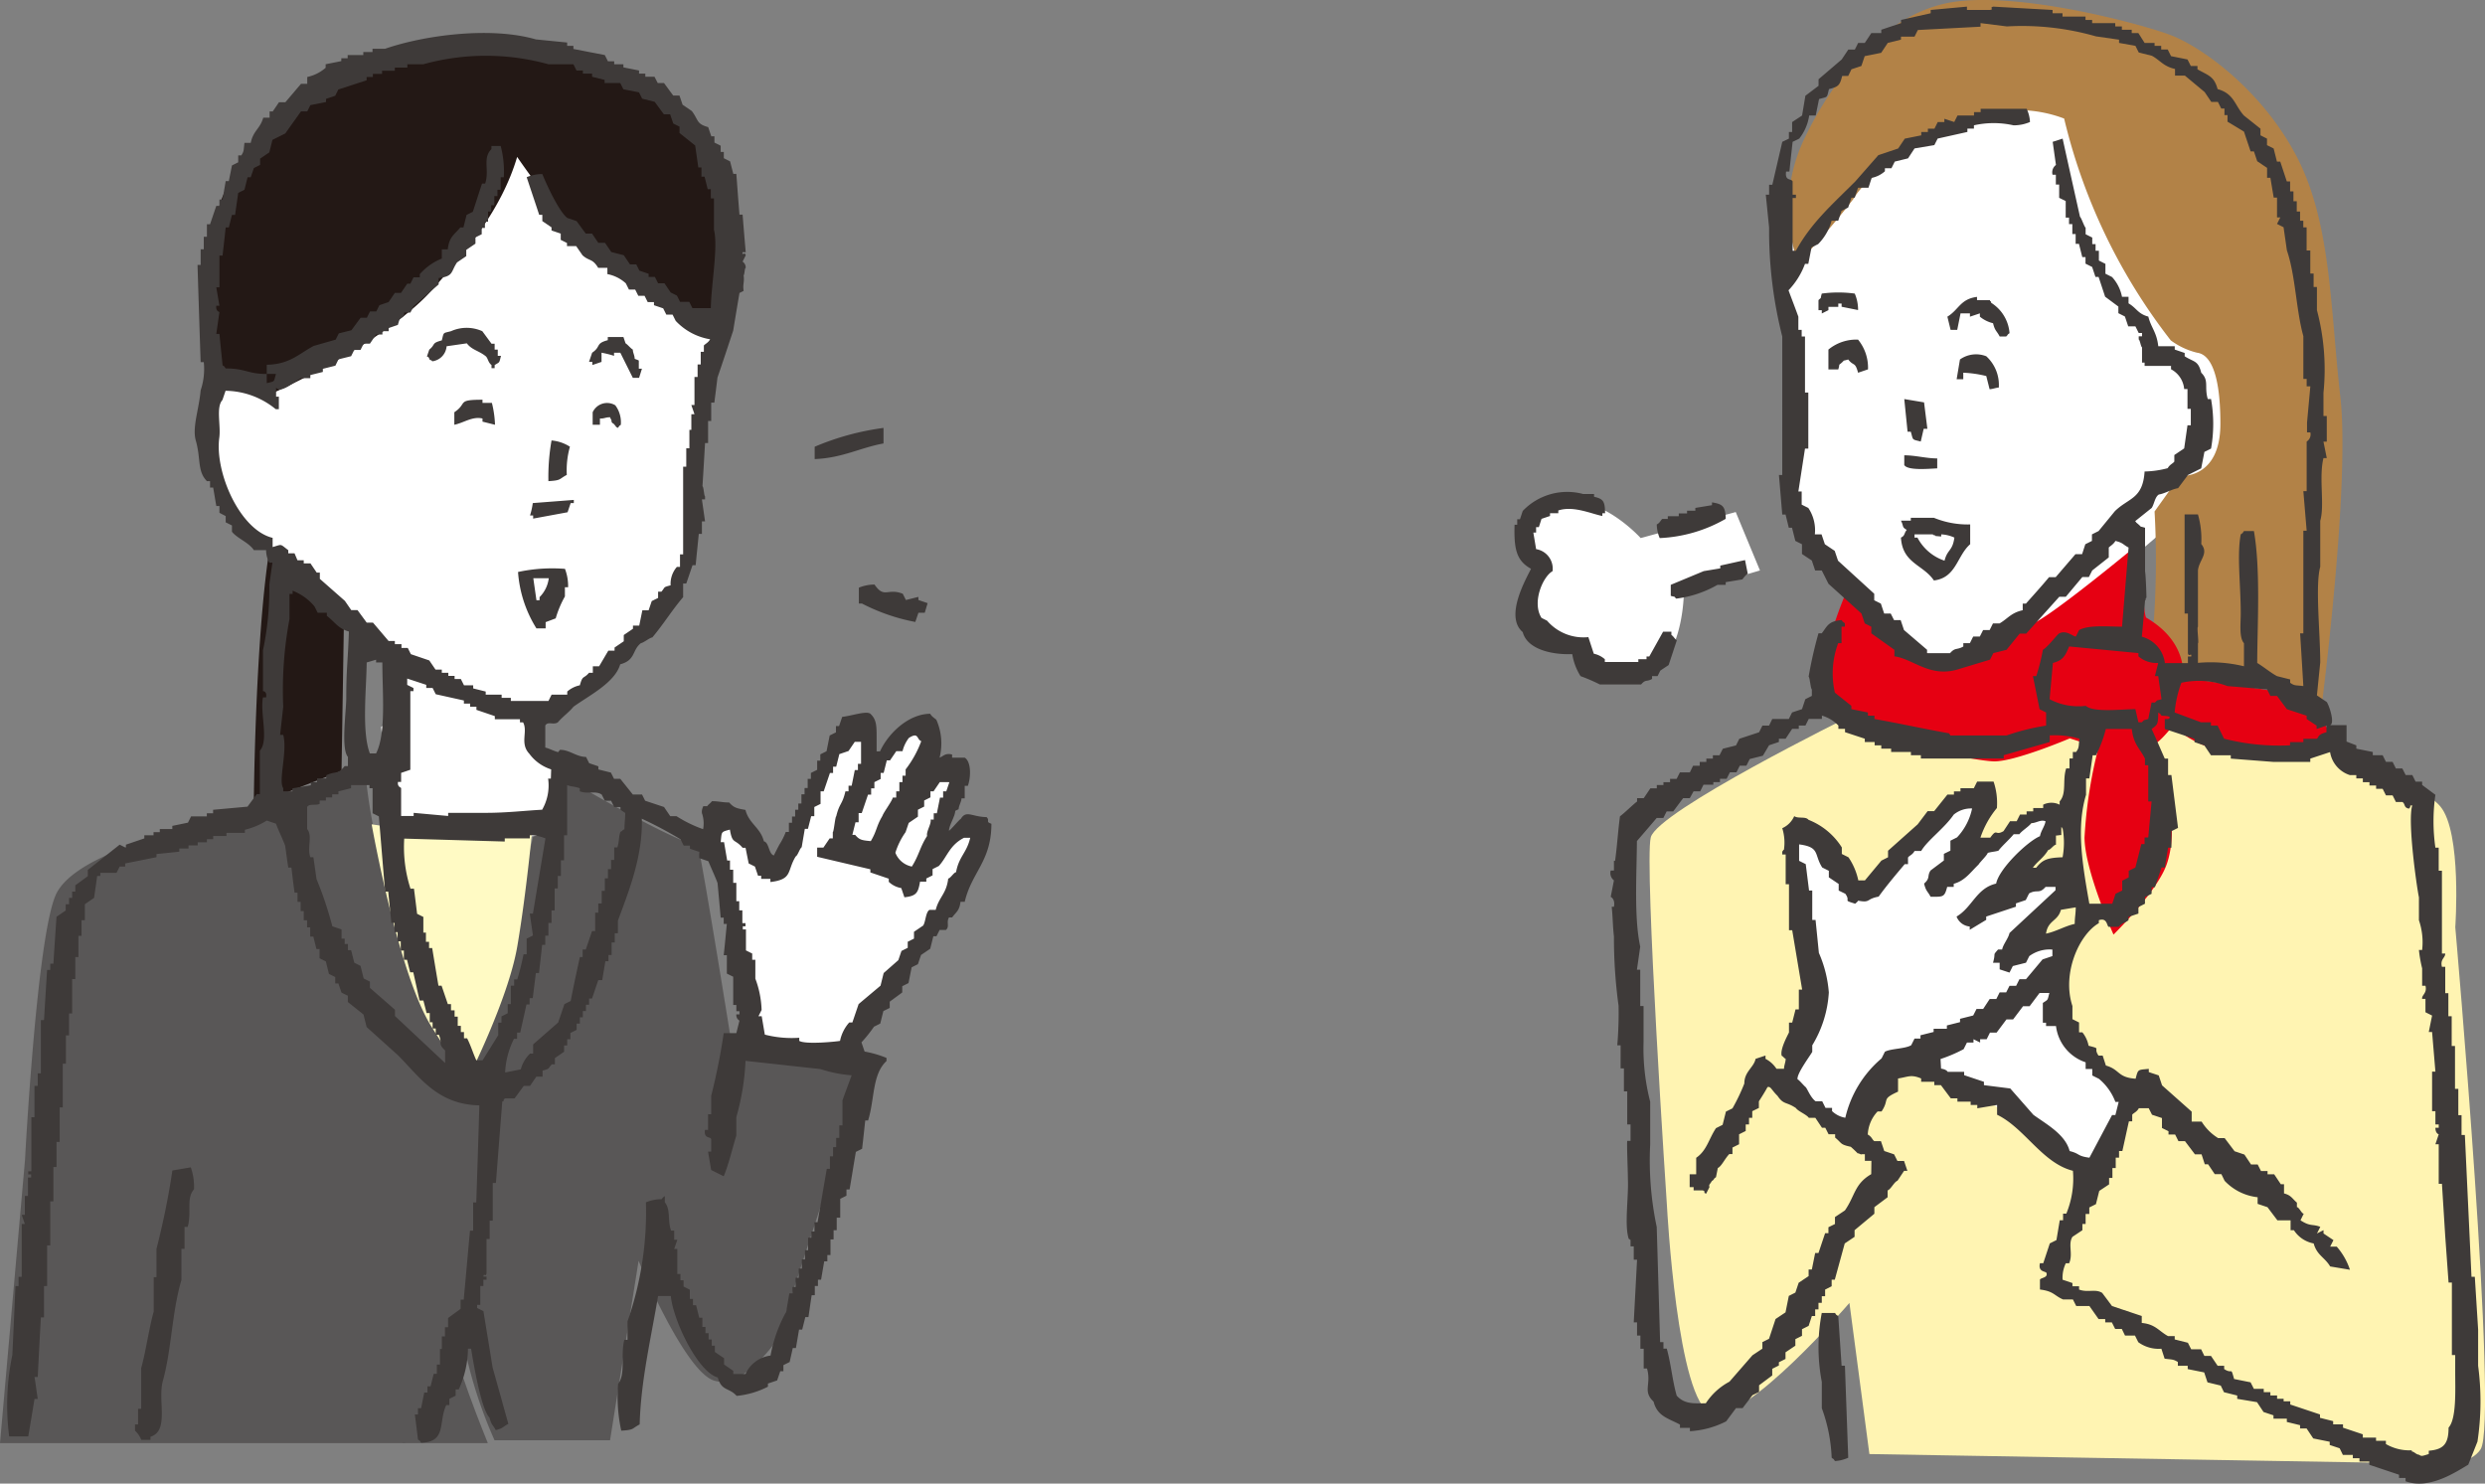
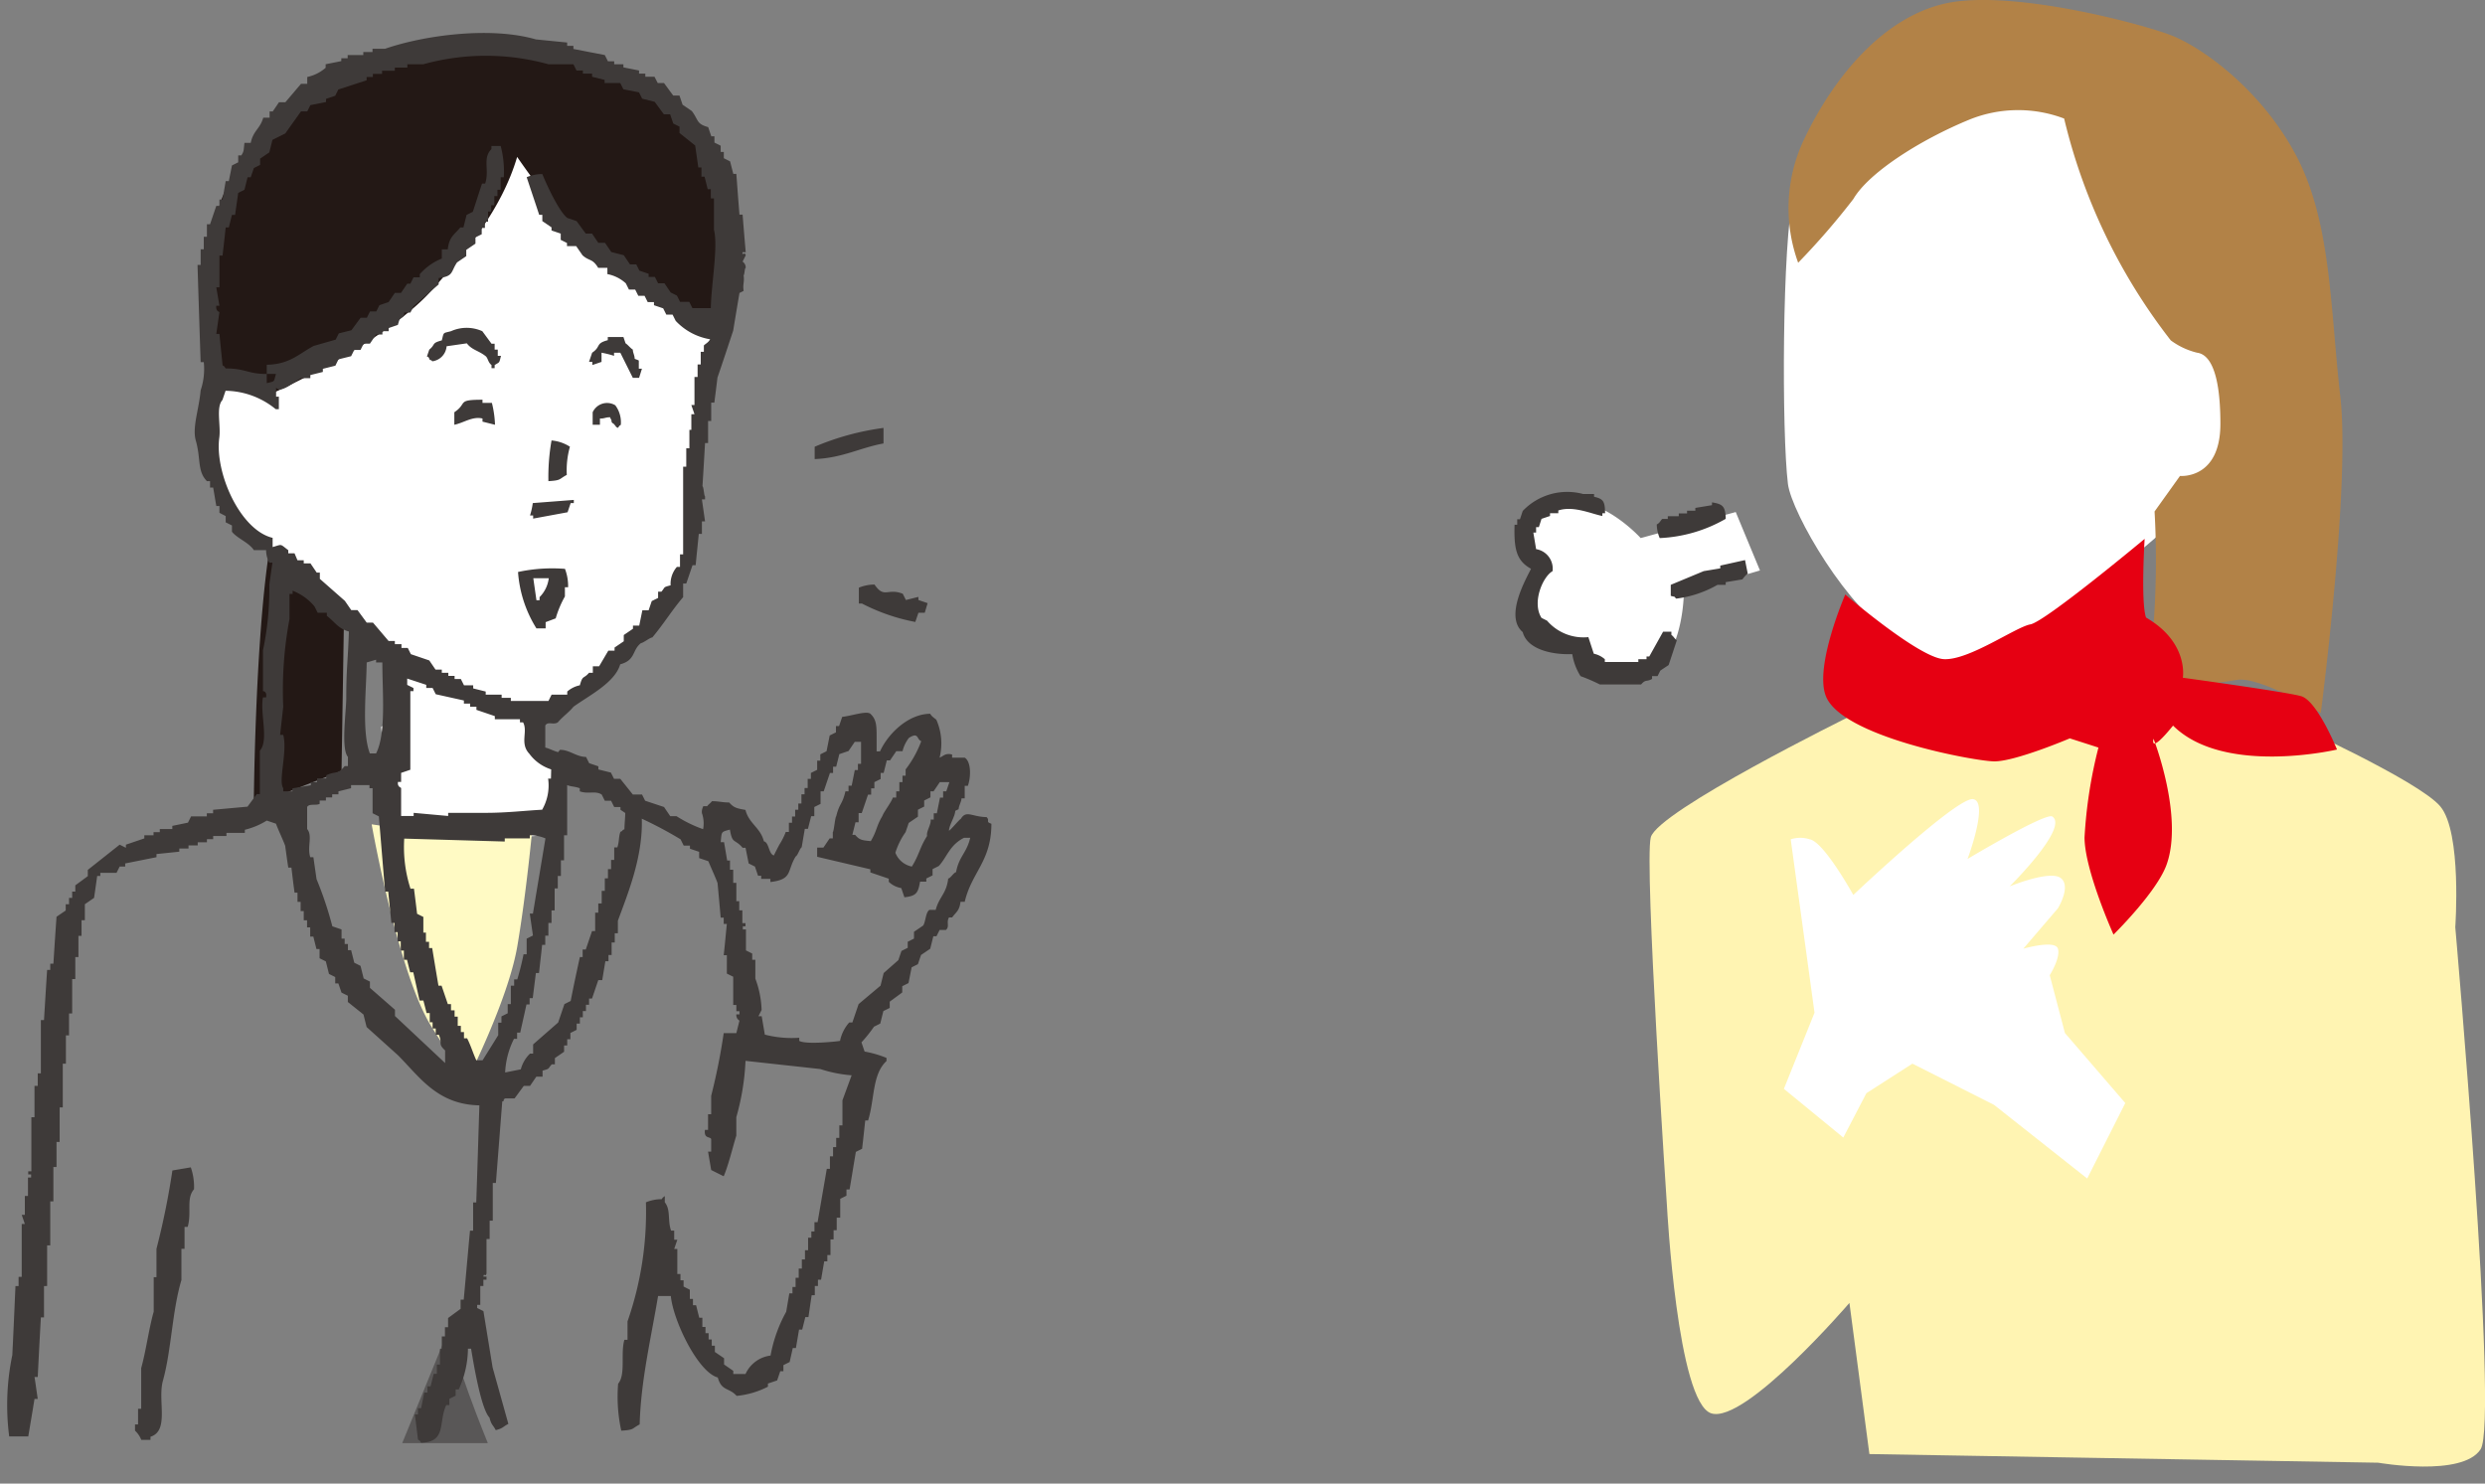
<svg xmlns="http://www.w3.org/2000/svg" width="214.388" height="128" viewBox="0 0 214.388 128">
  <rect x="0" y="0" width="214.388" height="128" fill="#808080" stroke="none" />
  <g transform="translate(0 -0.019)">
    <g transform="translate(0 0.019)">
-       <path d="M81.2,106.757,77.52,86.643a4.7,4.7,0,0,1,1.93.349c.977.4,3.51,4.2,3.51,4.2l6-11.911s1.159-.556,1.588.183a13.207,13.207,0,0,1,.588,3.43S94,78.837,94.966,78.647s1.588,1.787,1.588,1.787l-1.3,2.382s2.382-1.151,2.8-.373-.746,6.353-.746,6.353,2.271-2.573,2.978-1.485-.794,3.97-.794,3.97-5.622,8.933-7.226,10.942a58.763,58.763,0,0,0-3.454,5.1Z" transform="translate(-15.963 -16.208)" fill="#fff" fill-rule="evenodd" />
      <path d="M47.813,144.14,43.7,154.2h7.385S47.813,146.228,47.813,144.14Z" transform="translate(-8.999 -29.697)" fill="#595757" fill-rule="evenodd" />
-       <path d="M31.493,83.48l-17.2,5.789S6.615,91.04,4.907,94.216,2.16,117.244,2.16,117.244L0,141.71H34.939s4.312-8.2,4.764-10.323a39.147,39.147,0,0,0,2.962,10.077h9.966l2.462-15.484s3.923,9.449,6.472,10.323,5.511-3.573,5.511-3.573l7.52-23.108-11.316-1.35S60.747,92.39,60.223,90.182c-2.819-.643-12.88-6.7-12.88-6.7s-4.709,21.44-7.147,26.6C36.956,105.9,32.224,92.691,31.493,83.48Z" transform="translate(0 -17.206)" fill="#595757" fill-rule="evenodd" />
      <path d="M68.2,20.654,55.5,12.61,30.462,16.62l-6.67,12.014A55.8,55.8,0,0,0,22.72,38.8c.111,4.312,2.74,9.664,3.835,10.212a24.681,24.681,0,0,1,3.129,2.223l5.662,5.058,4.2,2.843-.58,5.185-1.406,1.008.913,9a18.986,18.986,0,0,0,6.583.858l6.821-.532.381-5.646-1.588-1.89.643-2.581s2.152-1.239,2.835-1.787,9.045-8.378,9.41-10.244S67.252,22.115,68.2,20.654Z" transform="translate(-4.679 -2.612)" fill="#fff" fill-rule="evenodd" />
      <path d="M28.9,59.89l1.874,1.4s1.024.945,2.732,2.851a19.056,19.056,0,0,0,1.842,1.787l-.206,12.928L27.57,81.83S27.673,67.863,28.9,59.89Z" transform="translate(-5.677 -12.348)" fill="#231815" fill-rule="evenodd" />
      <path d="M54.276,89.612a37.9,37.9,0,0,1-6.075.715,71.868,71.868,0,0,1-7.822-.746S42.651,102.412,45.518,107c.921,1.469,3.057,4.764,3.057,4.764s3.573-7.012,4.367-11.649S54.276,89.612,54.276,89.612Z" transform="translate(-8.315 -18.462)" fill="#fffac4" fill-rule="evenodd" />
      <path d="M49.3,14.519a84.571,84.571,0,0,0,5.63,7.25c1.842,2.1,5.662,3.716,6.853,4.915a16.938,16.938,0,0,0,5.082,3.049l1.207-4.471-.461-6.631s-2.573-7.726-7.02-10.482S50.661,4.5,48.517,5.411c-2.8-1.644-8.036,0-8.036,0s-8.536.953-12.705,6.551-4.463,6.091-4.852,11.911c-.484,7.441.183,10.156.183,10.156l2.8.683,1.691.461s10.077-4.367,14.4-9.219C44.92,22.634,47.954,19.061,49.3,14.519Z" transform="translate(-4.684 -0.979)" fill="#231815" fill-rule="evenodd" />
      <path d="M61.26,11.724l.27.794h.27v.54l.54.27v.54h.27v.54l.54.27.278,1.08h.262c.087,1.175.175,2.343.27,3.518h.27c.087,1.08.175,2.16.27,3.24h-.27c-.079.373.2-.1.27.27l-.27.54a.627.627,0,0,1,.27.54c-.1,0-.1.635-.183.635.087.627-.087.723,0,1.35l-.357.183c-.183,1.08-.365,2.16-.54,3.24-.4,1.207-.937,2.843-1.358,4.058-.087.715-.175,1.437-.27,2.16h-.27v1.588h-.27v1.9H60.99c-.087,1.525-.127,2.2-.222,3.732.1,0,.135.858.222.858v.27h-.27c.087.635.183,1.263.27,1.9h-.27v1.08h-.27c-.087.9-.183,1.8-.27,2.7h-.27L59.37,51.1H59.1v1.175c-.993,1.167-1.676,2.311-2.66,3.478-.183,0-.794.484-.969.484-.794.6-.437,1.469-1.8,1.834-.453,1.588-2.716,2.708-4.034,3.661-.357.453-.985.9-1.35,1.35-.4.246-.858-.119-1.08.27v1.9c.357.087.723.294,1.08.389,0,.087.222-.278.222-.191.794,0,1.4.611,2.215.611l.27.54.794.27v.27l1.08.27.27.54h.54l1.08,1.35h.794l.27.54,1.628.54.54.794h.54a11.117,11.117,0,0,0,2.295,1.12,2.739,2.739,0,0,0-.071-1.286s-.135-.238.087-.7h.349c0-.087.381-.341.381-.429.627,0,.873.111,1.5.111.413.469.667.508,1.406.643.3,1.191,1.294,1.517,1.588,2.708.453.087.413,1.12.866,1.215.159-.334.4-.794.476-.937a5.819,5.819,0,0,0,.548-1.088h.27V71.74h.27V71.2h.27v-.58h.27v-.54h.27v-.794h.27v-.54h.27v-.794h.278v-.508l.54-.27V66.38h.27v-.54l.54-.27.27-1.358.54-.27V63.4h.27l.27-.794c.873-.1,2.073-.54,2.43-.27.548.508.54,1.072.54,2.16v1.088h.294c.619-1.4,2.335-3.224,4.328-3.248.159.294.476.429.54.54a5.051,5.051,0,0,1,.27,3.248c.334-.127.492-.421,1.08-.27v.27h1.088c.572.357.54,1.7.27,2.43h-.27v1.08h-.278c0,.27-.246.667-.246.937l-.294.143c0,.453-.54,1.255-.54,1.707.1,0,.929-1.008,1.016-1.008.476-.794.945-.183,2.231-.159.31.31-.127.4.413.572,0,3.248-1.707,4.177-2.3,6.734h-.365c-.1.794-.365.858-.723,1.35h-.27c-.254.429.079.794-.27,1.08h-.54l-.27.54h-.27l-.27,1.08-.794.54-.27.794-.54.27-.27,1.358-.54.27v.54l-1.08.794v.54l-.548.27-.27,1.08-.54.27a12,12,0,0,1-1.08,1.35l.27.794a9.3,9.3,0,0,1,1.89.548v.27c-1.247,1.151-1.016,3.3-1.588,5.13h-.246c-.087.794-.175,1.628-.27,2.438l-.54.27c-.183,1.08-.357,2.16-.54,3.24h-.27v.54l-.54.27v1.628h-.3v1.08h-.27v.794h-.27v1.35h-.27v.54h-.27L71,111.166h-.27v.54h-.27v.794h-.27c-.1.627-.183,1.255-.278,1.89h-.27l-.27,1.08H69.1l-.27,1.588h-.27l-.27,1.207-.54.27v.524h-.27l-.27.794-.794.27v.27a7.417,7.417,0,0,1-2.7.794c-.675-.746-1.294-.389-1.628-1.588-1.715-.461-3.851-4.923-4.05-7.028h-1.1c-.6,3.6-1.485,7.274-1.588,11.077-.707.373-.453.476-1.588.54a13.738,13.738,0,0,1-.27-4.05c.675-.794.191-2.6.54-3.788h.27v-1.588a28.714,28.714,0,0,0,1.588-10.275,3.542,3.542,0,0,1,1.358-.27c.222-.3,0-.04.27-.27v.54c.524.635.23,1.588.54,2.438h.27v.794h.27l-.27.794h.27v2.16h.27v.54h.27v.54l.54.278v.794h.27v.54h.27l.27,1.08h.27v.794h.27v.54h.27v.54h.27v.54h.27v.54l.794.54v.54l.794.548v.27h1.056a2.748,2.748,0,0,1,2.16-1.588,12.311,12.311,0,0,1,1.35-3.78l.27-1.588h.27v-.548h.27V111h.27v-.794h.27v-.794h.27v-.794h.27v-1.08h.278V107h.27V106.2h.27l.794-4.6h.27v-1.08h.27v-.794h.27v-.794h.27V97.849h.27v-2.16l.794-2.16a11.348,11.348,0,0,1-2.7-.54l-6.456-.707a21.059,21.059,0,0,1-.794,4.86v1.588c-.326,1.056-.667,2.517-1.088,3.51l-1.08-.54-.27-1.588h.27v-1.08c-.079-.238-.643,0-.54-.794h.27v-1.35h.27V95.3a53.39,53.39,0,0,0,1.08-5.408H63.69l.27-1.08a.556.556,0,0,1-.27-.54h.27V88h-.27v-.54h-.27V85.025l-.548-.27V83.167H62.6c.1-.9.183-1.8.27-2.7H62.6v-.54H62.34c-.087-.993-.175-1.985-.27-2.978-.135-.4-.6-1.413-.794-1.89l-.794-.27v-.54l-.794-.27v-.27h-.54l-.27-.54a34.938,34.938,0,0,0-3.343-1.779c.1,3.327-1.223,6.5-2.065,8.806v1.08H53.2v.794h-.27v1.08h-.27v.54h-.27l-.27,1.628h-.341l-.54,1.588h-.254v.54h-.27v.54h-.27v.54h-.254v.54h-.278v.54l-.54.27v.54H49.1v.54h-.27v.54l-.794.548v.54h-.27c-.365.4-.135.365-.794.54v.524h-.54l-.54.794h-.54l-.794,1.08h-.794c-.349.159.079.127-.27.27l-.548,7.028h-.27v3.248h-.27v1.588h-.27v2.97c-.1.373-.214-.1-.27.27h.27v.27h-.27v.54H41.6v1.628h-.27v.27l.54.27.794,4.868,1.358,4.86c-.492.254-.429.373-1.088.54-.254-.484-.373-.421-.54-1.08-.723-.746-1.366-4.6-1.588-5.948h-.27a8.632,8.632,0,0,1-.794,3.518h-.27v.54l-.54.27v.54h-.27c-.7,1.517.056,3.176-2.168,3.248-.222-.31.04-.04-.27-.278-.087-.715-.175-1.437-.27-2.16h.27v-.54h.27l.27-1.35h.278v-.54h.27l.27-1.08h.27v-.794h.27v-1.35h.159v-1.08h.27v-.794h.27v-.794l1.08-.794v-.794h.27c.183-1.985.357-3.97.54-5.948h.27V104.5h.27q.143-4.185.27-8.378c-3.637-.071-5.161-2.462-7.028-4.328l-2.7-2.43-.27-1.08-1.35-1.08v-.54l-.548-.27-.27-.794h-.27v-.548l-.54-.27-.27-1.08-.54-.27v-.794h-.27l-.27-1.08h-.27v-.794h-.27v-.611h-.286v-.794H26.1v-.794h-.27v-.794h-.254c-.1-.715-.183-1.437-.27-2.16h-.27c-.1-.627-.183-1.263-.27-1.89-.183-.5-.588-1.342-.794-1.9l-.794-.27a6.416,6.416,0,0,1-1.89.794v.27H19.7v.27H18.555v.27h-.54v.27h-.794v.27h-.794v.27h-.794v.27l-1.969.206v.27l-2.7.54v.27h-.476l-.27.54h-1.4v.27h-.27c-.087.635-.175,1.263-.27,1.89l-.794.548v1.382H7.2V81.5h-.27v1.826h-.27v1.9h-.27v2.97h-.27v1.89h-.27v2.438H5.58V96.3H5.31v2.978H5.04v2.16H4.77v2.97H4.5V108.2H4.23v3.51H3.96v2.708H3.69q-.143,2.565-.27,5.138H3.142c.1.627.183,1.263.278,1.89H3.142c-.175,1.08-.357,2.16-.54,3.24H.958a21.166,21.166,0,0,1,.27-7.028q.143-2.97.27-5.948h.27v-.794h.27v-4.558h.27l-.27-.794h.27v-1.628h.27v-1.588h.27v-.27H2.6v-.27h.27V97.143h.27v-2.7H3.42v-1.08h.27v-4.6h.27c.087-1.437.175-2.882.27-4.328H4.5V83.9h.27c.087-1.35.175-2.7.27-4.05l.794-.54v-.54h.286V78.22h.27v-.54h.27v-.54l1.08-.794v-.54l2.748-2.176.54.27v-.27l1.588-.54v-.27h.794v-.27h.54v-.27h1.08v-.27l1.35-.278.27-.54h1.358v-.27h.54v-.3l2.97-.27.794-1.08h.27V65.523c.794-.889,0-3.24.27-4.6h.27c.087-.548-.27-.54-.27-.54V56.867a25.76,25.76,0,0,0,.548-5.678c.087-.627.175-1.255.27-1.89H23.4a2.207,2.207,0,0,1-.278-1.08H22.065c-.437-.667-1.461-1.024-1.89-1.588v-.54l-.54-.27v-.54L19.095,45v-.588h-.27l-.27-1.588h-.27v-.556h-.27c-.85-.866-.508-1.938-.961-3.51-.318-1.128.278-2.684.421-4.328a5.754,5.754,0,0,0,.27-2.43h-.27q-.143-4.193-.27-8.385h.27v-1.35h.27v-1.08h.27v-1.08h.27l.54-1.588h.27v-.548h.27l.27-1.588h.27l.27-1.35.54-.27v-.6h.27c.246-.373.191-.476.27-1.08h.54c.23-1.08.794-1.183,1.08-2.168h.548v-.54h.27l.54-.794h.548l1.35-1.588h.54V7.4a3.589,3.589,0,0,0,1.588-.794V6.3l1.35-.27V5.784h.548V5.506h1.35V5.244H32.3V4.966h1.08c3.311-1.151,9.076-1.953,13.015-.81l2.7.27v.286h.54v.27l2.708.524.27.54h.54V6.3h.794v.27l1.35.27v.27h.54v.27h.794l.278.54h.54L58.243,9h.54l.27.794.794.54C60.45,11.128,60.22,11.438,61.26,11.724ZM19.635,32.544c-.23-.31.04-.048-.27-.27-.087-.905-.183-1.8-.27-2.708h-.27c.087-.627.183-1.263.27-1.89,0,0-.334-.064-.27-.54h.27l-.27-1.588h.27v-2.74h.27c.087-.794.183-1.588.27-2.43h.27l.27-1.08h.27c.087-.635.183-1.263.27-1.9l.54-.27.27-1.08h.27l.27-.794.54-.27v-.54l.794-.54.27-1.08,1.112-.556c.445-.635.9-1.263,1.35-1.9h.54l.27-.54,1.35-.27v-.27l.794-.27.27-.54,2.438-.794V7.4h.54v-.27h.794v-.27h1.1v-.27h1.08V6.3h1.382a20.249,20.249,0,0,1,10.784,0h2.16l.27.54h.548v.27h.794v.27l1.08.27v.27h1.35l.27.54,1.35.27.27.54,1.08.27.794,1.08h.54l.27.794.54.27v.548l1.35,1.08c.087.627.183,1.263.27,1.89h.27V16h.27l.27,1.08h.27v.794h.27v2.708c.373,1.477-.238,4.709-.27,6.758H59.9l-.27-.54h-.794l-.27-.54-.54-.27-.54-.794H56.94l-.278-.548h-.54v-.27l-.794-.27-.27-.54h-.54l-.54-.794L52.9,22.5l-.54-.794h-.58l-.54-.794H50.7l-.794-1.08-.794-.27c-.707-.532-1.763-2.811-2.16-3.788a3.5,3.5,0,0,0-1.35.27c.357,1.08.723,2.16,1.08,3.248h.27v.54l.794.54v.27l.794.27v.54l.54.27v.27h.794l.548.794c.6.532.842.246,1.35,1.08h.794v.54a3.272,3.272,0,0,1,1.588.794l.27.54h.54l.27.54h.54l.27.54h.54v.27l.794.27.27.54h.54l.27.54a5.241,5.241,0,0,0,2.97,1.588c-.159.3-.461.421-.54.54v.54h-.27V32.2h-.27v1.08h-.27V35.7h-.27l.27.794h-.27v1.35H59.64v1.588h-.27v1.588H59.1v7.568h-.27v1.08h-.27a2.215,2.215,0,0,0-.54,1.588c-.683.175-.445.143-.794.548H56.94v.54l-.548.27-.27.794h-.54l-.27,1.326h-.54v.27l-.794.54v.54l-.794.54v.27h-.54l-.794,1.35h-.54V58.8h-.326c-.484.564-.548.167-.794,1.08a2.382,2.382,0,0,0-1.088.54v.27h-1.35l-.27.54H44.235v-.27h-.794v-.27H42.067v-.27l-1.08-.27v-.27h-.794l-.27-.54h-.54v-.27h-.54V58.8H38.28v-.27h-.54l-.54-.794-1.588-.54-.27-.54H34.8v-.326H34.23v-.27h-.54l-1.35-1.588H31.8l-.794-1.08h-.54l-.548-.794-2.16-1.9v-.54h-.27l-.54-.794h-.58v-.27h-.54l-.254-.6h-.54v-.27c-.754-.572-.492-.508-1.35-.27v-.794c-2.811-.667-5.011-5.646-4.6-8.647.143-1.048-.3-2.636.27-3.248l.27-.794a6.952,6.952,0,0,1,4.328,1.588h.27v-1.08h-.238V34.18c.357.627,1.747-.627,2.16-.794h.794v-.27l1.08-.27v-.27l1.08-.27.27-.548,1.088-.27.27-.54h.54l.27-.54h.54l.54-.794h.54v-.286h.54v-.27l.794-.27c.191-.675.143-.437.54-.794v-.27h.54l.27-.54,2.168-1.89v-.548c1.31-.151,1.032-.532,1.588-1.35l.794-.54v-.54l.794-.54v-.54l.54-.27v-.54H42v-.54h.27v-.881h.27v-.54h.27v-.794h.27v-.54h.278v-1.08h.27a8.465,8.465,0,0,0-.27-2.7H42.56v.27c-.794.794-.151,1.818-.54,2.97h-.27l-.794,2.438-.54.27-.27,1.08h-.27c-.516.635-.961.794-1.08,1.89H38.28v.794a5.011,5.011,0,0,0-1.9,1.35v.27h-.54l-.27.548H35.3l-.54.794H34.23l-.54.794-.794.27-.27.54h-.54l-.27.54h-.54l-.794,1.08-1.088.27-.27.54-1.89.54c-1.286.675-2.057,1.588-4.058,1.628v.794h.794c-.206.731-.064.611-.794.794v-.794C21.525,33.021,21.358,32.544,19.635,32.544Zm19.058-1.914a1.414,1.414,0,0,1-1.247,1.3c0-.1-.246-.111-.246-.206a.236.236,0,0,0-.206-.206l.206-.6c.572-.461.151-.548,1.08-.794.191-.746.071-.6.794-.794a3.3,3.3,0,0,1,2.7,0l.794,1.08h.27v.508h.27v.54h.278c-.167.651-.087.508-.548.794v.27h-.27v-.27c-.326-.254-.294-.627-.54-.794-.58-.453-1.167-.516-1.588-1.08ZM55.3,33.354h-.54l-1.08-2.168h-.54v.27a8.736,8.736,0,0,0-1.08-.27v.794l-.794.27v-.27h-.286l.27-.794c.794-.532.254-.794,1.35-1.08v-.27h1.35l.183.54c.175.1.453.453.627.54,0,.27.159.5.159.794.183.087.175.056.357.151v.707h.27ZM42.6,35.514a8.981,8.981,0,0,1,.27,1.89l-1.08-.27v-.27c-.873-.206-1.588.365-2.43.54v-1.08c1.183-.794.151-1.08,2.43-1.08v.27Zm9.322,1.35v.54h-.627v-1.08a1.366,1.366,0,0,1,1.953-.6,2.454,2.454,0,0,1,.476,1.683c-.31.23,0,0-.27.27-.31-.222,0,.04-.27-.27s-.056.048-.27-.27c.087,0-.056-.079,0-.079s-.111-.214-.111-.3c-.445,0-.429.111-.873.111Zm24.466.794v1.358c-2.009.365-3.55,1.255-5.94,1.35V39.3A22.814,22.814,0,0,1,76.4,37.674Zm-28.642,1.1a3.486,3.486,0,0,1,1.588.54,7.4,7.4,0,0,0-.27,2.43c-.707.373-.453.476-1.588.54a18.264,18.264,0,0,1,.27-3.51Zm-1.588,5.4,3.51-.27v.27H49.4l-.27.794-2.97.548v-.27h-.27a6.155,6.155,0,0,0,.238-1.072Zm1.08,10.275v.54h-.794a10.577,10.577,0,0,1-1.588-4.868,14.013,14.013,0,0,1,4.05-.27,4.177,4.177,0,0,1,.27,1.588H48.9v.794a8.79,8.79,0,0,0-.794,1.89Zm.27-3.788a2.771,2.771,0,0,1-.794,1.628v.27h-.27c-.087-.635-.183-1.263-.27-1.9Zm32.438,2.978H79.4l-.27.794a16.8,16.8,0,0,1-4.6-1.588h-.27V51.459a3.534,3.534,0,0,1,1.35-.27c.85,1.247,1.12.27,2.438.794l.27.54,1.08-.27v.27l.794.27ZM30.037,61c0,1.08-.469,4.367.143,5.058v.794H29.9c-.635.794-.731.381-1.588.794v.27H27.52v.318h-.54v.27l-1.588.27v.254H24.6v-.27c-.445-.627.381-3.176,0-4.6h-.27c.087-.794.175-1.588.27-2.43a33.243,33.243,0,0,1,.54-7.568v-2.16h.27v-.278a4.6,4.6,0,0,1,1.89,1.358l.27.54h.794v.27c.659.5.985,1.112,1.9,1.35C30.18,57.86,30.037,58.392,30.037,61Zm2.573-3.327v.238h.54c0,2.557.341,6.138-.54,7.846h-.54c-.707-1.89-.3-5.463-.27-7.846Zm4.328,2.168v.27h.548l.27.54,2.43.54v.27h.54v.27h.54V62l1.588.54v.27h2.168v.27h.27c.437.794-.31,1.81.54,2.708a3.74,3.74,0,0,0,1.89,1.35v.794h-.27a4.209,4.209,0,0,1-.516,2.684c-1.493.079-3.049.27-4.868.27h-3.24v.27l-2.978-.27v.27H34.77v-2.4c0-.071-.341-.087-.27-.54h.27v-.778l.794-.27V60.385h.27v-.27l-.54-.27V59.3Zm41.626,4.59c.873-.564.667.119,1.08.27a9.219,9.219,0,0,1-1.35,2.438v.54h-.27v.556h-.27v.794h-.27v.54h-.294c-.1.365-.794,1.263-.9,1.588-.54.905-.461,1.263-1,2.168-.794-.071-.985-.111-1.35-.54H73.7l.27-1.088h.27v-.794h.27l.54-1.588h.27v-.54H75.6v-.54l.54-.27v-.524H76.4l.27-1.08h.278l.54-.794h.54a3.089,3.089,0,0,1,.54-1.136ZM64.27,73.9h.214l.27,1.35.54.27.27.794h.27v.27h.794v.27c1.945-.23,1.406-.937,2.184-2.208.183-.087.341-.675.516-.794l.27-1.588h.27l.278-1.088h.27v-.794l.54-.27v-1.08h.27l.54-1.588h.27V66.9h.27l.27-1.08.794-.27.54-.794h.54v1.9h-.27v.54h-.27l-.27,1.35h-.27v.484H73.1c-.27,1.175-.516.993-.794,2.16-.087,0-.206,1.358-.294,1.358v.54h-.27l-.54.794h-.54v.794l4.59,1.08v.27l1.588.54v.27a2.049,2.049,0,0,0,1.08.54l.27.794c1.056-.111,1.183-.4,1.35-1.35h.54v-.27l.54-.27v-.54l.54-.27c.723-.794.929-1.8,2.168-2.43h.54c-.31,1.326-.969,1.588-1.223,2.97-.183,0-.492.54-.675.54-.151,1.326-.794,1.588-1.08,2.708h-.54c-.326.191-.326,1.032-.54,1.35l-.794.54v.588l-.54.27v.524l-.54.27-.27.794L76.4,84.707l-.27,1.088-1.89,1.588-.54,1.588h-.27a3.4,3.4,0,0,0-.794,1.588c-.27.056-2.946.334-3.518,0v-.27a9.275,9.275,0,0,1-2.97-.27l-.27-1.588H65.6l.27-.54a8.393,8.393,0,0,0-.54-2.7V83.564h-.27v-.54l-.54-.27V80.944h-.27v-.27h.23V80.4h-.27v-1.1h-.27v-.794H63.69V76.925h-.27V75.79h-.278V75H62.9l-.27-1.588H62.34c.1-.913,0-.873.794-1.08.222,1.294.4.746,1.1,1.572Zm17.8-5.662-.27.794h-.27v.54h-.27l-.27,1.35h-.27v.54h-.27c.087.365-.4,1.056-.3,1.413-.635.993-.691,1.652-1.318,2.644a1.922,1.922,0,0,1-1.421-1.191,6.242,6.242,0,0,1,.881-1.779l.27-.794.794-.54v-.6l.54-.27v-.524l.54-.27v-.524h.27l.54-.794ZM27.472,76.6c-.087-.627-.183-1.263-.27-1.89h-.27c-.286-.889.222-1.85-.27-2.43v-1.9c.183-.318.746-.1,1.08-.27v-.286h.54v-.27h.54v-.27h.54v-.254l1.088-.27v-.27h1.588v.27h.27v2.16l.54.27c.183,2.168.357,4.328.54,6.488h.27c.087.905.183,1.8.27,2.708h.27v.794h.27v.794h.27v.794h.27v.794h.27l.27,1.08h.27c.183.794.365,1.628.54,2.438h.334l.278,1.08h.27v.794h.246v.54h.27v.54h.27c.341.794-.127.731.54,1.35v1.088l-4.328-4.058v-.54l-2.16-1.89v-.54l-.54-.27-.27-1.088-.54-.27-.27-1.08H30.18V82.2H29.9v-.461h-.27v-.794l-.794-.27A31.158,31.158,0,0,0,27.472,76.6ZM44.505,90.385h.27v-.54h.27c.175-.794.357-1.588.54-2.43h.27v-.54h.27c.087-.723.183-1.445.27-2.168h.27c.087-.794.183-1.588.27-2.43h.27v-.794h.27v-1.1h.27v-1.08h.27v-1.9h.27V76.33h.27V74.98h.27V72.82h.27V68.492c.373.151.619.1,1.088.27v.27c.754.262,1.31-.079,1.89.27l.27.54h.54l.27.54h.54v.238l.413.278c0,.357-.071,1.048-.071,1.406-.27.1-.071.119-.341.214-.167.413-.087.794-.27,1.35h-.27v1.08h-.27v.794h-.27v.794h-.27v1.08h-.27V78.7h-.294V79.5h-.27v1.588h-.27l-.54,1.588h-.27v.651h-.238c-.278,1.263-.548,2.525-.794,3.788l-.54.27-.54,1.588-2.16,1.89v.794h-.27a2.978,2.978,0,0,0-.794,1.358l-1.35.27a7.147,7.147,0,0,1,.762-2.9ZM43.711,73.36v-.27h2.16v-.27a3.39,3.39,0,0,1,1.35.27c-.357,2.16-.723,4.32-1.08,6.488h-.27c.087.627.183,1.263.27,1.89l-.54.27v1.35h-.27a22.172,22.172,0,0,1-.54,2.168h-.27v.54h-.286v1.588h-.27v.794l-.54.27v.54h-.278v1.08c-.445.723-.9,1.445-1.35,2.168h-.54c-.278-.6-.469-1.263-.794-1.9h-.27V89.8h-.27v-.54h-.27v-.794h-.27v-.54h-.31v-.54H38.8l-.54-1.588h-.27c-.183-1.088-.365-2.168-.54-3.248h-.27v-.54h-.27v-.794h-.222v-1.35l-.54-.27c-.087-.723-.175-1.445-.27-2.168h-.3a11.721,11.721,0,0,1-.54-4.32ZM15.037,101.74l1.588-.27a5.13,5.13,0,0,1,.278,1.89c-.7.794-.183,2-.548,3.248h-.27v1.89h-.27v2.7c-.794,2.636-.866,6.051-1.588,8.655-.492,1.7.58,4.344-1.08,4.86v.27h-.794a2.136,2.136,0,0,0-.54-.794v-.54h.262V122.3h.27v-3.51c.4-1.406.675-3.462,1.08-4.868v-2.978h.238V108.5A65.9,65.9,0,0,0,15.037,101.74Z" transform="translate(-0.164 -0.757)" fill="#3e3a39" fill-rule="evenodd" />
      <path d="M196.514,77.117S179.9,85.3,179.322,87.567s1.4,31.858,1.4,31.858.889,16.922,3.827,17.835,11.911-9.529,11.911-9.529l1.723,13.039,43.9.746s7.258,1.271,8.83-1.159-2.184-45.04-2.184-45.04.588-8.195-1.294-10.426-13.1-7.29-13.1-7.29L218.875,74.33S206.369,78.618,196.514,77.117Z" transform="translate(-36.905 -15.321)" fill="#fff4b2" fill-rule="evenodd" />
      <path d="M193.81,111.839l2.644-6.567L194.4,90.311a2.676,2.676,0,0,1,1.644,0c1.231.23,3.756,4.8,3.756,4.8s8.917-8.441,10.323-8.266-.468,5.161-.468,5.161,6.742-4.034,7.313-3.661c1.445.961-3.677,6.027-3.677,6.027s3.462-1.429,4.4-.723-.238,2.613-.238,2.613l-2.986,3.486s2.748-.794,2.986,0-.707,2.287-.707,2.287l1.31,4.987,5.209,6.043-3.287,6.511-8.036-6.353-7.043-3.557-3.97,2.549-1.993,3.827Z" transform="translate(-39.91 -17.899)" fill="#fff" fill-rule="evenodd" />
      <path d="M235.205,23.512s-7.44-17.231-17.089-19-22.464,9-23.465,13.142-1.032,20.59-.492,24.99c.31,2.517,5.273,11.061,9.33,13.229,2.557,1.374,5.749,3.518,7.631,2.557s14.9-10.688,16.739-13.071,6.067-8.528,6.067-8.528Z" transform="translate(-39.91 -0.904)" fill="#fff" fill-rule="evenodd" />
      <path d="M218.094,10.248a11.2,11.2,0,0,0-8.147.079c-4.32,1.771-8.735,4.614-10.037,6.861a63.17,63.17,0,0,1-4.764,5.5,13.8,13.8,0,0,1,.508-10.641c2.66-5.622,7.329-11.2,13.261-11.911S224.8,2.1,227.3,3.053s7.655,4.5,10.752,10.275,2.986,13.213,3.867,20.908-1.683,27.292-1.683,27.292-5.249-3.176-7.226-2.851-5.146.683-5.146.683a6.765,6.765,0,0,0-2.12-4.614,76.228,76.228,0,0,0,.151-10.6l2.192-3.065s3.486.334,3.486-4.494-1.072-6.019-2.009-6.138a6.353,6.353,0,0,1-2.271-1.064,50.027,50.027,0,0,1-9.2-19.137Z" transform="translate(-40.014 -0.019)" fill="#b28247" fill-rule="evenodd" />
      <path d="M199.987,63.364S197.319,69.51,198.3,72.1c1.318,3.518,12.705,5.614,14.492,5.662s6.567-1.985,6.567-1.985l2.47.794a40.029,40.029,0,0,0-1.2,7.75c0,2.827,2.5,8.385,2.5,8.385s3.692-3.621,4.566-6c1.517-4.161-1.112-10.895-1.112-10.895s-.421,1.453,1.683-1.136c4.391,4.359,14.143,2.065,14.143,2.065s-1.707-4.217-3.1-4.606-10.2-1.588-10.2-1.588.54-3.041-3.176-5.193c-.461-1.342-.119-6.789-.119-6.789s-8.576,7.147-9.854,7.377-5.32,3.129-7.48,3S199.987,63.364,199.987,63.364Z" transform="translate(-40.79 -12.074)" fill="#e60012" fill-rule="evenodd" />
-       <path d="M227.345,7.855c1.437.4,1.453,1.366,2.271,2.279l1.429,1.136v.572l.564.286v.564l.572.286.286,1.136h.286l.564,1.707h.286v.858h.286v.85h.286v.889h.286v.794h.278v.572h.286v1.993h.318v1.993h.286v1.159h.286v1.993a19.976,19.976,0,0,1,.564,7.147v1.993h.286v2.208h-.286l.286,1.421h-.286c-.413,1.691.119,4.058-.278,5.408v3.97c-.445,1.588,0,5.717,0,8.25l-.286,2.843.85.572c.246.381.707,1.866.286,1.993h1.421v1.421l.842.326v.286l1.421.286v.278h.85l.286.572h.572l.286.572h.556l.286.564h.572l.286.572h.564v.286l1.143.85a16.074,16.074,0,0,0,0,4.558h.286v1.993h.278v7.147h.286c0,.389-.453.468-.286,1.143h.286v2.271h.27v1.993h.286v2.565h.286v3.7h.286v2.271h.278v1.707h.286l.572,12.237h.286l.286,4.55V118a23.235,23.235,0,0,1-.056,6.543l-.794,1.993c-.945.54-3.319,2.2-5.408,1.429v-.286H243V127.4l-2.565-.858v-.278h-.85v-.286h-.572v-.286h-.858l-.278-.572-.858-.286v-.278l-1.421-.286-.572-.858h-.564v-.286l-1.143-.278v-.286h-1.151v-.286l-.858-.286-.564-.85-1.707-.286v-.286l-1.143-.286-.278-.572-1.143-.278-.286-.858-1.421-.286V118h-.85v-.326c-.4-.246-.492-.2-1.143-.286l-.278-.858a2.986,2.986,0,0,1-1.993-.564l-.286-.572h-.858l-.278-.572h-.572l-.286-.564h-.572v-.286h-.572l-.794-1.128h-1.136l-.286-.564h-.85c-.794-.349-.794-.707-1.993-.858v-.85c.063-.175.7-.151.564-.572-.048-.175-.754-.056-.564-.85h.286l.564-1.707.572-.286.286-1.707h.286v-.572h.278a7.94,7.94,0,0,0,.572-3.7c-2.652-.667-4.153-3.685-6.543-4.836V95.5l-1.707.286V95.5h-.572v-.286H204.9v-.286h-.572l-.85-1.136h-.572V93.5h-1.135v-.286c-.881-.373-1.12-.135-1.993,0v1.136c-1.493.683-.691.611-1.421,1.707h-.341a3.113,3.113,0,0,0-.85,1.993c.357.2.373.437.564.572h.572l.286.85.85.286.286.572h.572l.286.85H200.3l-.572.858c-.286.1-.572.738-.85.834v.588l-1.143.858v.564l-1.707,1.421v.572l-.85.572-.858,3.129h-.27v.564l-.564.286V112H193.2v.572h-.286v.564h-.286v.572h-.286l-.278.85-.572.286v.572l-.572.286v.564l-.85.572v.572l-.572.286v.278l-.572.286v.572l-1.136.85v.572l-.572.286-.85,1.112H185.8l-.85,1.143a7.837,7.837,0,0,1-3.129.85v-.286h-.858v-.286c-1.04-.556-1.946-.707-2.279-1.985-.969-.905-.167-1.477-.564-2.851h-.286v-1.707h-.286v-1.136h-.286v-1.136h-.286l.286-5.408h-.286V107.7H176.7v-.564c-.1,0-.056-.079-.151-.079-.4-1.143,0-3.637-.079-5.233,0-.691-.1-2.851-.056-3.224h.286V97.181h-.286V94.33h-.286V92.345h-.286V90.352h-.286a33.537,33.537,0,0,0,.111-3.407,43.348,43.348,0,0,1-.4-5.987c-.1-.85-.1-1.707-.191-2.557h.191c.135-.675-.278-.858-.278-.858l.278-1.421a.794.794,0,0,1-.278-.85h.278v-.834h.1c.191-1.421.23-2.382.421-3.843.381-.278,1.1-.993,1.477-1.278v-.286h.572l.572-.85h.556V67.9h.572v-.246h.572v-.286h.564l.286-.564h.858l.278-.572h.572V65.9h.572v-.286h.564V65.33h.572l.286-.564,1.136-.286.286-.572,1.707-.564.286-.572h.572l.278-.572h1.429l.278-.564.858-.286.286-.858.564-.286v-.564c-.1,0-.183-1.088-.278-1.088a35.793,35.793,0,0,1,.85-3.748h.286c.508-.675.572-1.032,1.707-1.143.238.326-.04,0,.286.286v.286H194.9v1.421h-.286a7.448,7.448,0,0,0-.286,4.272l1.421,1.136v.286l1.429.286v.278h.564V62.2c2.184.381,4.28.858,6.456,1.239,0,.1.087.087.087.183h4.852a19,19,0,0,1,3.415-.85V61.638l-.564-.286-.572-2.851h.286a17.608,17.608,0,0,0,.572-2.271c.468-.278,1.231-1.334,1.421-1.421.619-.294,1.12.246,1.421.278l.286-.564c.85-.453,2.438-.294,3.7-.286.191-2.279.373-4.55.564-6.829-.508-.27-.445-.4-1.136-.572-.159.3-.516.484-.572.572v.85l-1.429,1.128-.286.564h-.564l-1.429,1.707h-.564l-2.851,3.176h-.564l-1.136,1.4L208,56.516l-.286.564-2.843.858c-2.382.683-3.8-.929-5.408-1.143V56.23l-1.993-1.421v-.572l-.564-.286-.286-.85-2.843-2.565-.58-1.151h-.572l-.286-.858-.85-.564v-.842l-.572-.286-.286-1.136h-.278l-.278-1.136h-.286l-.286-3.415h.286V29.2a37.13,37.13,0,0,1-1.135-9.394l-.286-2.843h.286v-.858h.278l.858-3.7.572-.278v-.572h.278V10.7l.858-.564.286-1.707,1.136-.858V7.005L194.915,5.3l.572-.858h.564l.286-.572h.572l.564-.85h.858V2.733l1.707-.572V1.883l2.557-.572V1.026L205.723.74v.286h1.985c.4-.056-.1-.191.286-.286l5.114.286v.286h.858V1.6h1.985v.286h.572v.278h1.993v.286h.572v.286h.85v.286h.572l.54.85h.858v.254h.572V4.44h.564l.286.572,1.421.286.286.564h.572v.286C226.52,6.672,227.052,6.735,227.345,7.855ZM195.479,6.719l.278-.572.858-.286.286-.85,1.421-.286.572-.858,1.136-.278V3.329H201.2l.286-.572,5.408-.286v-.31l2.271.286a23.076,23.076,0,0,1,7.687.858l1.993.286v.278l1.413.254.286.572,1.136.286c.715.389.985.913,1.993,1.136v.572h.85l1.707,1.421.572.85h.572l.286.572h.278V10.1h.262v.564l1.421.858.572,1.707h.286l.286.85.85.572v.858h.286l.286,1.707h.286v1.707h.286l-.286.564.564.286.286,1.993c.746,2.168.794,5.169,1.421,7.4V32.86h.286V33.5h.318l-.286,3.129v.842h.286a.731.731,0,0,1-.318.794V42.54h-.286l.286,3.415h-.286v8.854h-.278q.143,2.271.278,4.55c-.635-.087-.746,0-1.136-.286v-.286l-1.136-.286c-.548-.294-1.143-.794-1.707-1.136,0-3.057.31-8.036-.286-11.379h-.858c-.238.318.04.04-.278.286-.341,1.8,0,4.328,0,6.829,0,.9-.151,2.08.278,2.557v1.993a12.173,12.173,0,0,0-3.97-.294V55.666c.1,0-.111-1.413,0-1.413V49.385c.087-.9.969-1.461.286-2.279a7.663,7.663,0,0,0-.286-2.557H224.5V53.1h.286v3.43c.079.389.334-.119.286.278h-.286v.572H222.8A2.7,2.7,0,0,0,220.81,55.1c.1-1.04.191-2.08.278-3.129.1,0,0-.222.119-.222,0-.4-.056-1.914-.119-2.311V45.7c-.564-.175-.238,0-.564-.286s-.048,0-.286-.286l1.421-1.136c.222-.326.278-.953.619-1.159.572-.1,1.088-.453,1.66-.548l.85-1.136,1.143-.572.278-1.421.572-.286a12.244,12.244,0,0,0,0-4.272H226.5c-.318-1.064.135-1.588-.564-2.271-.27-1.08-.627-.905-1.429-1.421v-.286l-.858-.294v-.286h-1.421c-.135-1.231-.619-1.588-.858-2.557-.913-.246-1-.731-1.707-1.143v-.564h-.564a3.518,3.518,0,0,0-.858-1.707l-.572-.286v-.85l-.564-.286V21.8h-.286v-.572h-.286v-.564l-.572-.286v-.572c-.087,0-.4-.929-.484-.929-.572-2.565-.937-4.193-1.5-6.75l-.858.278L213.4,14.4a.794.794,0,0,0-.294.842h.286v.85h.286v1.143l.564.278V18.94h.286V19.5h.286v.858h.286v.85h.286l.286,1.143h.278v.564l.572.286.286.858h.27l.564,1.707,1.143.85v.572l.564.286.286.85h.619l.286.572h.286v.286h-.286v.278c.1,0,.191.667.286.667v1.326h.222v.286h2.279v.286a2.136,2.136,0,0,1,1.136,1.707h.286v1.707h.286v1.421h-.286l-.286,1.993-.85.572v.564c-.111.167-.381.238-.572.572a8.322,8.322,0,0,1-1.993.286c-.151,2.382-1.374,2.263-2.557,3.415l-1.413,1.723-.572.286v.564l-.572.286-.278.858h-.572l-1.707,1.985h-.572c-.659.794-1.326,1.525-1.993,2.279h-.278v.572c-1.008.222-1.286.723-1.993,1.136h-.572l-.286.572h-.564l-.286.564h-.572l-.286.572h-.564v.286c-.58.326-.691.056-1.143.572h-1.985V56.23l-1.993-1.707-.286-.858h-.572l-.286-.564h-.564l-.286-.858-.572-.286v-.564L194.6,48.543l-.286-.85-.85-.572-.286-.85H192.6a3.446,3.446,0,0,0-.564-2.279l-.572-.286V42.572h-.286l.572-3.7h.286V34.036h-.286V29.2h-.286v-.572h-.286V27.492c-.286-.794-.572-1.525-.85-2.279a6.615,6.615,0,0,0,1.421-2.279h.286l.278-1.421.572-.286a4.5,4.5,0,0,0,1.159-2.017h.572l.286-.85.572-.286.278-.85h.286l.286-.858h.9l.278-.85a2.43,2.43,0,0,0,1.143-.572v-.262h.564l.286-.572,1.143-.278.564-.858,1.707-.286.286-.564,2.565-.572v-.286h.564v-.286a7.774,7.774,0,0,1,3.415,0,3.51,3.51,0,0,0,1.421-.286,2.906,2.906,0,0,0-.286-1.136h-3.97v.286h-.572v.286h-1.421l-.286.564-.85-.278V10.7h-.572l-.286.572h-.564v.286h-.572v.286l-1.421.286-.572.85-1.707.572L196.09,15.82c-1.866,1.874-3.8,3.542-5.122,5.979h-.286v-4.55h.286v-.286h-.286V15.82c-.111-.278-.683,0-.564-.85h.286c.087-.858.183-1.707.278-2.565l.572-.278a4.2,4.2,0,0,0,.858-1.993h.564l.286-1.421c.794-.222.651-.071.858-.858.794-.206.937-.3,1.136-1.136Zm.85,20.2-1.421-.286v-.278h-.286v.286h-.85v.286l-.572.286v-.286h-.286v-.866c.326-.318.111,0,.286-.564a10.593,10.593,0,0,1,2.843,0,3.51,3.51,0,0,1,.286,1.421Zm11.379-.858c0,.191.1,0,.1.23a3.383,3.383,0,0,1,1.588,2.62c-.318.238,0,0-.286.286h-.564c-.27-.516-.4-.453-.572-1.143a2.819,2.819,0,0,1-1.136-.564v-.286l-.858.286v-.286h-.81l-.286,1.421h-.572l-.278-1.136c.993-.6,1.112-1.525,2.557-1.707v.278Zm-11.379,6.265c-.262-.985-.373-.532-.85-1.143-.572.167-.246,0-.572.286s-.111,0-.286.572h-.85V30.327a3.786,3.786,0,0,1,2.557-.858,3.825,3.825,0,0,1,.858,2.565Zm12.141,1.278c-.191,0-.572.143-.794.143l-.286-1.136a9.719,9.719,0,0,0-1.985-.286v.564h-.572l.286-1.707a2.4,2.4,0,0,1,2.271-.278,3.351,3.351,0,0,1,1.08,2.7Zm-8.155.993,1.707.286.286,2.279h-.318l-.254,1.1c-.794-.206-.635-.079-.858-.85H200.6Zm0,4.852c.945,0,1.9.27,2.843.27v.858c-.794.04-2.541.2-2.843-.286Zm.564,5.392h1.993a7.687,7.687,0,0,0,3.129.572v1.707c-1.151,1.008-1.191,2.89-3.129,3.129-.921-1.374-2.716-1.469-2.843-3.7.365-.167.254-.373.5-.667-.445-.246-.246-.318-.5-.794h.85Zm.572,1.707H201.2v-.278h1.588c0,.1.222.048.222.143l.492.04v-.183a3.073,3.073,0,0,1,1.136.278c-.159,1.183-.6.993-.85,1.993A4.1,4.1,0,0,1,201.451,46.55Zm13.086,9.394,5.979.572v.278a2.382,2.382,0,0,0,1.707.572l-.286,1.136h.286l.286,1.993c-.572.175-.246,0-.572.286h-.286l-.286,1.421c-.564.175-.246,0-.564.286h-.286l-.262-1.136c-1.175,0-3.621.31-4.272-.286a5.336,5.336,0,0,1-3.129-.572l.286-3.129C214.037,57.135,214.211,56.715,214.537,55.944ZM228.2,59.359l3.415.286.286.564h.572l.85,1.143,1.707.564V62.2l.858.572v.286l.85-.286v.572c-.842.206-.635.461-.85.564h-1.143v.286H233.6v.278a19.349,19.349,0,0,1-5.694-.572l-.564-1.136h-.572v-.278h-.85l-2.279-.85a9.76,9.76,0,0,1,.58-2.565,7.028,7.028,0,0,1,3.97.286ZM215.68,89.232h-.286v-.85l-.572-.286V86.961c-.913-2.763.54-6.138,2.279-7.147V79.56c.731-.254.683.508.85.572h.858c.3-.365.508-.3.85-.572v-.286l.858-.286v-.564l.564-.286v-.572l.572-.286v-.564h.286l.572-1.707h.278l.286-1.707h.286V71.881l.572-.286-.572-4.558h-.286V65.616h-.286c-.421-.945-.731-1.691-1.136-2.557.572-.389.548-.461.572-1.421.318.238.04-.04.286.278,0,0,1.1,0,.564.286h-.286v.858l2.565.85v.286l.85.286.572.85h1.707v.286l3.7.286h3.16v-.286l1.707-.564a2.493,2.493,0,0,0,1.707,1.985h.556v.286h.564v.326h.572v.286h.572v.286h.564l.286.564h.572l.286.572h.556c.27.159.1.5.572.572.286-.286-.111-.214.286-.286-.429,1.358.381,7.036.572,7.941V79.56a5.852,5.852,0,0,1,.278,2.565h-.278a11.633,11.633,0,0,0,.278,1.588v1.5h.286c.167.651-.341.794-.286,1.136h.286V87.5l.572.286-.286,1.421h.286l.286,3.415h-.286v3.415h.286v1.143h.286v.286h-.286c0,.5.286.564.286.564l-.286.858h.286V102.3h.278l.286,4.55.286,3.97h.286v6.257h.286V118.5c0,1.533.127,4.074-.572,4.836,0,1.382-.413,1.89-1.707,1.993v.286c-.7.222-.6.183-.881.048-.191,0-.4-.27-.588-.27v-.1a4.055,4.055,0,0,1-2.231-.54v-.278h-.85V124.2h-1.143v-.286l-1.707-.572v-.286h-.85v-.278l-1.136-.286V122.2l-2.565-.858v-.278h-.572v-.214h-.564v-.286H231.9v-.286h-.572v-.286h-.85l-.286-.564-1.421-.286c-.318-1.128-.1-.365-.858-.858V118h-.564l-.572-.85h-.572l-.278-.572h-.858l-.286-.564-1.136-.286v-.286h-.572c-.794-.429-1.08-1.024-2.271-1.136v-.6l-2.565-.858-.85-1.136c-.6-.373-1.231,0-1.993-.286v-.286h-.572v-.278l-.85-.286a2.851,2.851,0,0,1,.278-1.421h.286c.357-.794-.119-1.644.286-2.279l.858-.572v-.54h.278v-.858h.318v-.564l.572-.286.286-1.143.85-.564v-.556h.286v-.85h.286v-.9h.286v-.572h.286c.191-.85.373-1.707.564-2.557h.286v-.572c.087-.143.4-.23.572-.564h.85l.286.564.858.286v.858l.564.278v.286h.572l.286.572h.564l.858,1.136h.572l.278.858h.286l.572.85h.572l.278.572a4.6,4.6,0,0,0,2.851,1.421v.572l.85.286.858,1.136h1.136v.85h.286a2.6,2.6,0,0,0,1.707,1.143c.278,1.024.953,1.191,1.421,1.985l1.707.286a5.8,5.8,0,0,0-1.136-1.993h-.572l.286-.564-.858-.572V106.3l-.564.286.286-.572c-.691-.27-.842,0-1.707-.564l.278-.572c-.183,0-.4-.564-.588-.564v-.389c-.4-.334-.484-.635-1.112-.794v-.794H232.8l-.572-.858h-.572V101.2h-.564l-.286-.564h-.572l-.572-.858-.85-.286-.858-1.136h-.564a4.344,4.344,0,0,1-1.421-1.421h-.858v-.858l-2.557-2.271-.286-.858-.858-.286v-.278c-.961.1-.913,0-1.136.85-1.588-.111-1.342-.794-2.565-1.136l-.278-.858h-.357c-.5-.731.3-.556-.858-.85A2.62,2.62,0,0,0,215.68,89.232Zm-18.216,12.237c-1.453.842-1.39,1.866-2.271,3.129l-.858.572v.6l-.564.278v.516h-.286l-.572,1.707h-.286l-.286,1.421h-.278v.572l-.858.572-.286.85-.564.286-.286,1.421-.858.572-.564,1.707-.572.286v.564l-.858.572-1.985,2.279a5.511,5.511,0,0,0-2.041,1.866c-1.016,0-1.818.1-2.509-.659-.381-1.326-.484-2.724-.858-4.058h-.286v-.564h-.286l-.294-9.934a27.742,27.742,0,0,1-.564-7.107v-3.7a18.438,18.438,0,0,1-.572-5.122V86.961h-.286V83.832h-.286l.286-1.993c-.54-2.446-.31-6.186-.286-9.108.572-.667,1.143-1.326,1.707-1.993h.572l.286-.564h.564l.858-1.143h.572l.326-.588h.572l.286-.572h.85v-.222h.572v-.286h.572l.286-.564h.564l.286-.572h.572l.286-.572,1.136-.286.532-.9.85-.286V63.9h.58l.564-.85h.572v-.286h.572l.286-.572h1.136v-.286a3.224,3.224,0,0,1,1.421.858v.286h.572v.286l1.707.564v.286h.85v.286h.572v.286h.85v.286h1.707v.278h.858v.286h7.147v-.286l3.97-1.136v-.572a7.71,7.71,0,0,1,2.565.286c-.087.643,0,.746-.286,1.143h-.286v.564h-.286v.858h-.286c-.341,1.016.064,2.136-.564,2.843v.286a1.588,1.588,0,0,0-1.421,0v.286h-.858v.286h-.572v.278H210.3l-.286.572h-.572l-.564.858c-.746.445-.532-.3-1.143.564h-.85a7.941,7.941,0,0,1,1.421-2.557,5.751,5.751,0,0,0-.286-2.279H206.6l-.286.572h-1.151v.27H204.6v.278h-.564l-1.143,1.429h-.564l-.858,1.136-2.557,2.279v.564l-.572.286-1.421,1.707h-.572a5.557,5.557,0,0,0-.85-1.993l-.572-.286v-.564a5.987,5.987,0,0,0-2.875-2.382c-.238-.318-.905-.079-1.231-.318a2.025,2.025,0,0,1-1.032,1.04,4.168,4.168,0,0,1,.143,1.866c-.1,0-.048.127-.143.127v.278h.294v2.565h.286v3.97h.278l.858,5.122h-.286v1.707h-.286l-.286,1.136h-.278v.85c-.119.262-.794,1.461-.627,2.017.191.1.151.167.341.262,0,.286-.143.572-.143.858h-.651a2.477,2.477,0,0,0-.945-.858v-.286l-.858.286c-.143.739-.977,1.1-.969,2.128a16.753,16.753,0,0,1-1.024,2.144l-.564.278-.286,1.143-.572.286c-.619.929-.794,1.938-1.707,2.557v1.421H181.8v1.112h.341v.278h.794c.365.175-.087.143.286.286l.286-.564c-.056-.262,0-.167.206-.524.286-.191.071-.143.357-.334l.159-.794c.318-.143.6-.794.985-1.2h.278v-.564l.572-.286V98.03l.572-.286v-.564h.286v-.572h.278v-.572l.572-.278v-.572c.119-.183.548-.85.739-1.223.286-.1.326.222.866.746.532.794.746.492,1.588,1.056.191.286.921.556,1.112.842h.564l.572.858h.286l.286.564h.564v.286c.619.508.4.588,1.35.794,0,0,.286.246.611.58,0-.087.318.151.318.056h.286v.572h.564Zm22.48-38.41c.151,1.342.691,1.668,1.135,2.557v.572h.286v3.129h.286l-.286,3.1h-.318v.572h-.278l-.516,2.025-.572.286v.564l-.564.286V77l-.572.278-.286.858h-1.977c-.6-3.383-1.136-6.575-.286-9.394V67.323h.286l.286-1.993h.286a10.9,10.9,0,0,0,.85-2.271Zm-15.365,7.393a2.335,2.335,0,0,1,1.588-.532,5.177,5.177,0,0,1-1.3,2.493l-.572.286v.858l-.564.278v.572l-1.143.858c-.326.476,0,.643-.564,1.136.175.691.294.627.564,1.136,1.088,0,1.191.056,1.429-.85h.564v-.27c.985-.262,1.485-1.04,2.144-1.66.1-.191.738-.794.794-1.008.373-.1.532-.087.913-.183.373-.476.945-.961,1.326-1.429h.492c.191-.286.834-.667,1.024-.953.445,0,.794-.334,1.231-.159-.087.469-.389.794-.484,1.286-1.048.429-3.534,2.8-3.78,4.09-1.7.389-2.049,2.041-3.415,2.843a1.334,1.334,0,0,0,1.136.858v.286l1.421-.858v-.286l2.565-.85v-.286l.85-.286.286-.572c.715-.389.85.087,1.421-.564h.858v.286l-3.97,3.692c-.1.476-.54.953-.635,1.421h-.349c-.516.588-.167.183-.437,1.143h.572V83.8l.85.278.286-.564,1.135-.286.286-.572a2.954,2.954,0,0,1,1.993-.564v.564l-.85.286-1.429,1.707h-.564l-.286.572h-.572l-.286.564h-.564l-.286.572h-.572l-.564.858h-.572l-.286.564-1.136.286v.286l-1.136.286v.286h-1.143V89.2l-1.136.286v.286H201.2l-.286.572c-.524.318-1.779.286-2.271.564l-.286.572a9.529,9.529,0,0,0-3.129,5.122,2.168,2.168,0,0,1-1.143-.572v-.278h-.564l-.286-.572h-.572c-.453-.334-.723-1.12-.874-1.239s-.58-.643-.675-.643c-.135-.429,1.1-2.073,1.263-2.382v-.564a9.871,9.871,0,0,0,1.429-4.558,10.442,10.442,0,0,0-.858-3.415l-.286-2.843h-.286V77H192.1l-.286-2.279-.572-.286V73.017c1.834.238,1.271.866,1.993,1.993l.572.286v.564l.85.572V77l.572.278c.516.723-.3.5.85.858,0,0,.222-.175.254-.262,1.112.206.651-.143,1.771-.349.7-.977,1.636-2.073,2.247-2.8h.286v-.572c.119-.183.373-.214.564-.564h.572C202.3,72.675,203.785,71.619,204.579,70.452Zm9.394,1.167a6.829,6.829,0,0,1,0,2.509c-1.278.048-1.707.183-2.279.905h-.286c.381-.556.881-.794,1.326-1.533.191,0,.476-.453.667-.453v-.794c.191,0,.27-.04.461-.04v-.683C214.116,71.524,213.687,71.619,213.973,71.619Zm1.135,6.829c0,.564-.087.858-.087,1.429-.858.191-1.588.651-2.478.842.167-1.175,1.024-1.056,1.286-2.057ZM203.444,91.535a12.634,12.634,0,0,0,1.993-.85l.286-.572h.564v-.286l.572.286v-.286h.564l.286-.572h.572l.85-1.136h.572l.858-1.136h.564l.858-1.143h.85c-.183.675-.079.532-.564.858v1.707h.278v.286h.858a3.774,3.774,0,0,0,2.557,3.129v.572h.572v.564l.572.286a4.764,4.764,0,0,1,1.421,1.993h.286l-.286,1.136h-.286l-1.953,3.677c-1.088-.143-.794-.349-1.707-.572-.365-1.445-2.041-2.335-3.129-3.129l-1.993-2.271-2.271-.286V93.5l-1.707-.572v-.286h-1.421s-.079-.206-.572-.278ZM193.2,113.443h1.136c.238.326,0,.04.286.286l.286,4.264h.286l.286,7.941a3.216,3.216,0,0,1-1.143.286c-.238-.326,0-.048-.286-.286a13.9,13.9,0,0,0-.85-4.272v-2.271a15.778,15.778,0,0,1,0-5.971Z" transform="translate(-36.028 -0.168)" fill="#3e3a39" fill-rule="evenodd" />
      <path d="M183.835,55.411l-8.2,2.247s-3.422-3.8-6.813-3.081-3.534,2.62-3.113,4.161a4.328,4.328,0,0,0,.993,2.009,4.479,4.479,0,0,0,.135,4.121,5.106,5.106,0,0,0,3.851,2.382s-.588,1.763,4.018,2.223,4.653-7.091,4.653-7.091l6.567-1.93Z" transform="translate(-34.088 -11.235)" fill="#fff" fill-rule="evenodd" />
      <path d="M166.874,55.789l-.23.715h-.238v.469h-.238l.238,1.429a1.707,1.707,0,0,1,1.421,1.9c-.85.476-1.8,2.716-.953,4.034l.476.238a4.153,4.153,0,0,0,3.565,1.421l.468,1.429a2.112,2.112,0,0,1,.953.476v.238h2.89V67.9h.707v-.238h.238l1.191-2.136h.715V65.8c.238.183.23.286.469.468-.238.715-.469,1.429-.707,2.136l-.715.476-.238.476h-.476V69.6c-.484.278-.532,0-.945.476H171.9a14.451,14.451,0,0,0-1.66-.715,5.066,5.066,0,0,1-.715-1.9c-1.93.071-3.915-.492-4.272-1.9-1.588-1.342.278-4.574.715-5.463-1.278-.707-1.477-1.723-1.421-3.8h.23v-.476h.238l.238-.715a5.3,5.3,0,0,1,5.209-1.461h.945v.238c.834.191.929.421.953,1.421h-.238v.238c-.945-.183-2.493-.905-3.8-.476v.238h-.715v.238Zm14.706-1.421c.683.111.993.238,1.112.738a2.644,2.644,0,0,1,.071.683,12.491,12.491,0,0,1-5.693,1.66,3.089,3.089,0,0,1-.254-1.175c.286-.143.357-.4.476-.476h.476v-.238h.945v-.238h.715v-.238h.715v-.238l1.437-.238Zm2.851,4.979.238,1.191c-.238.119-.429.453-.476.476l-1.429.238v.23h-.707a9.529,9.529,0,0,1-3.565,1.191c-.27-.27,0-.1-.469-.238v-.953l2.843-1.183,1.429-.238v-.238Z" transform="translate(-33.882 -11.026)" fill="#3e3a39" fill-rule="evenodd" />
    </g>
  </g>
</svg>